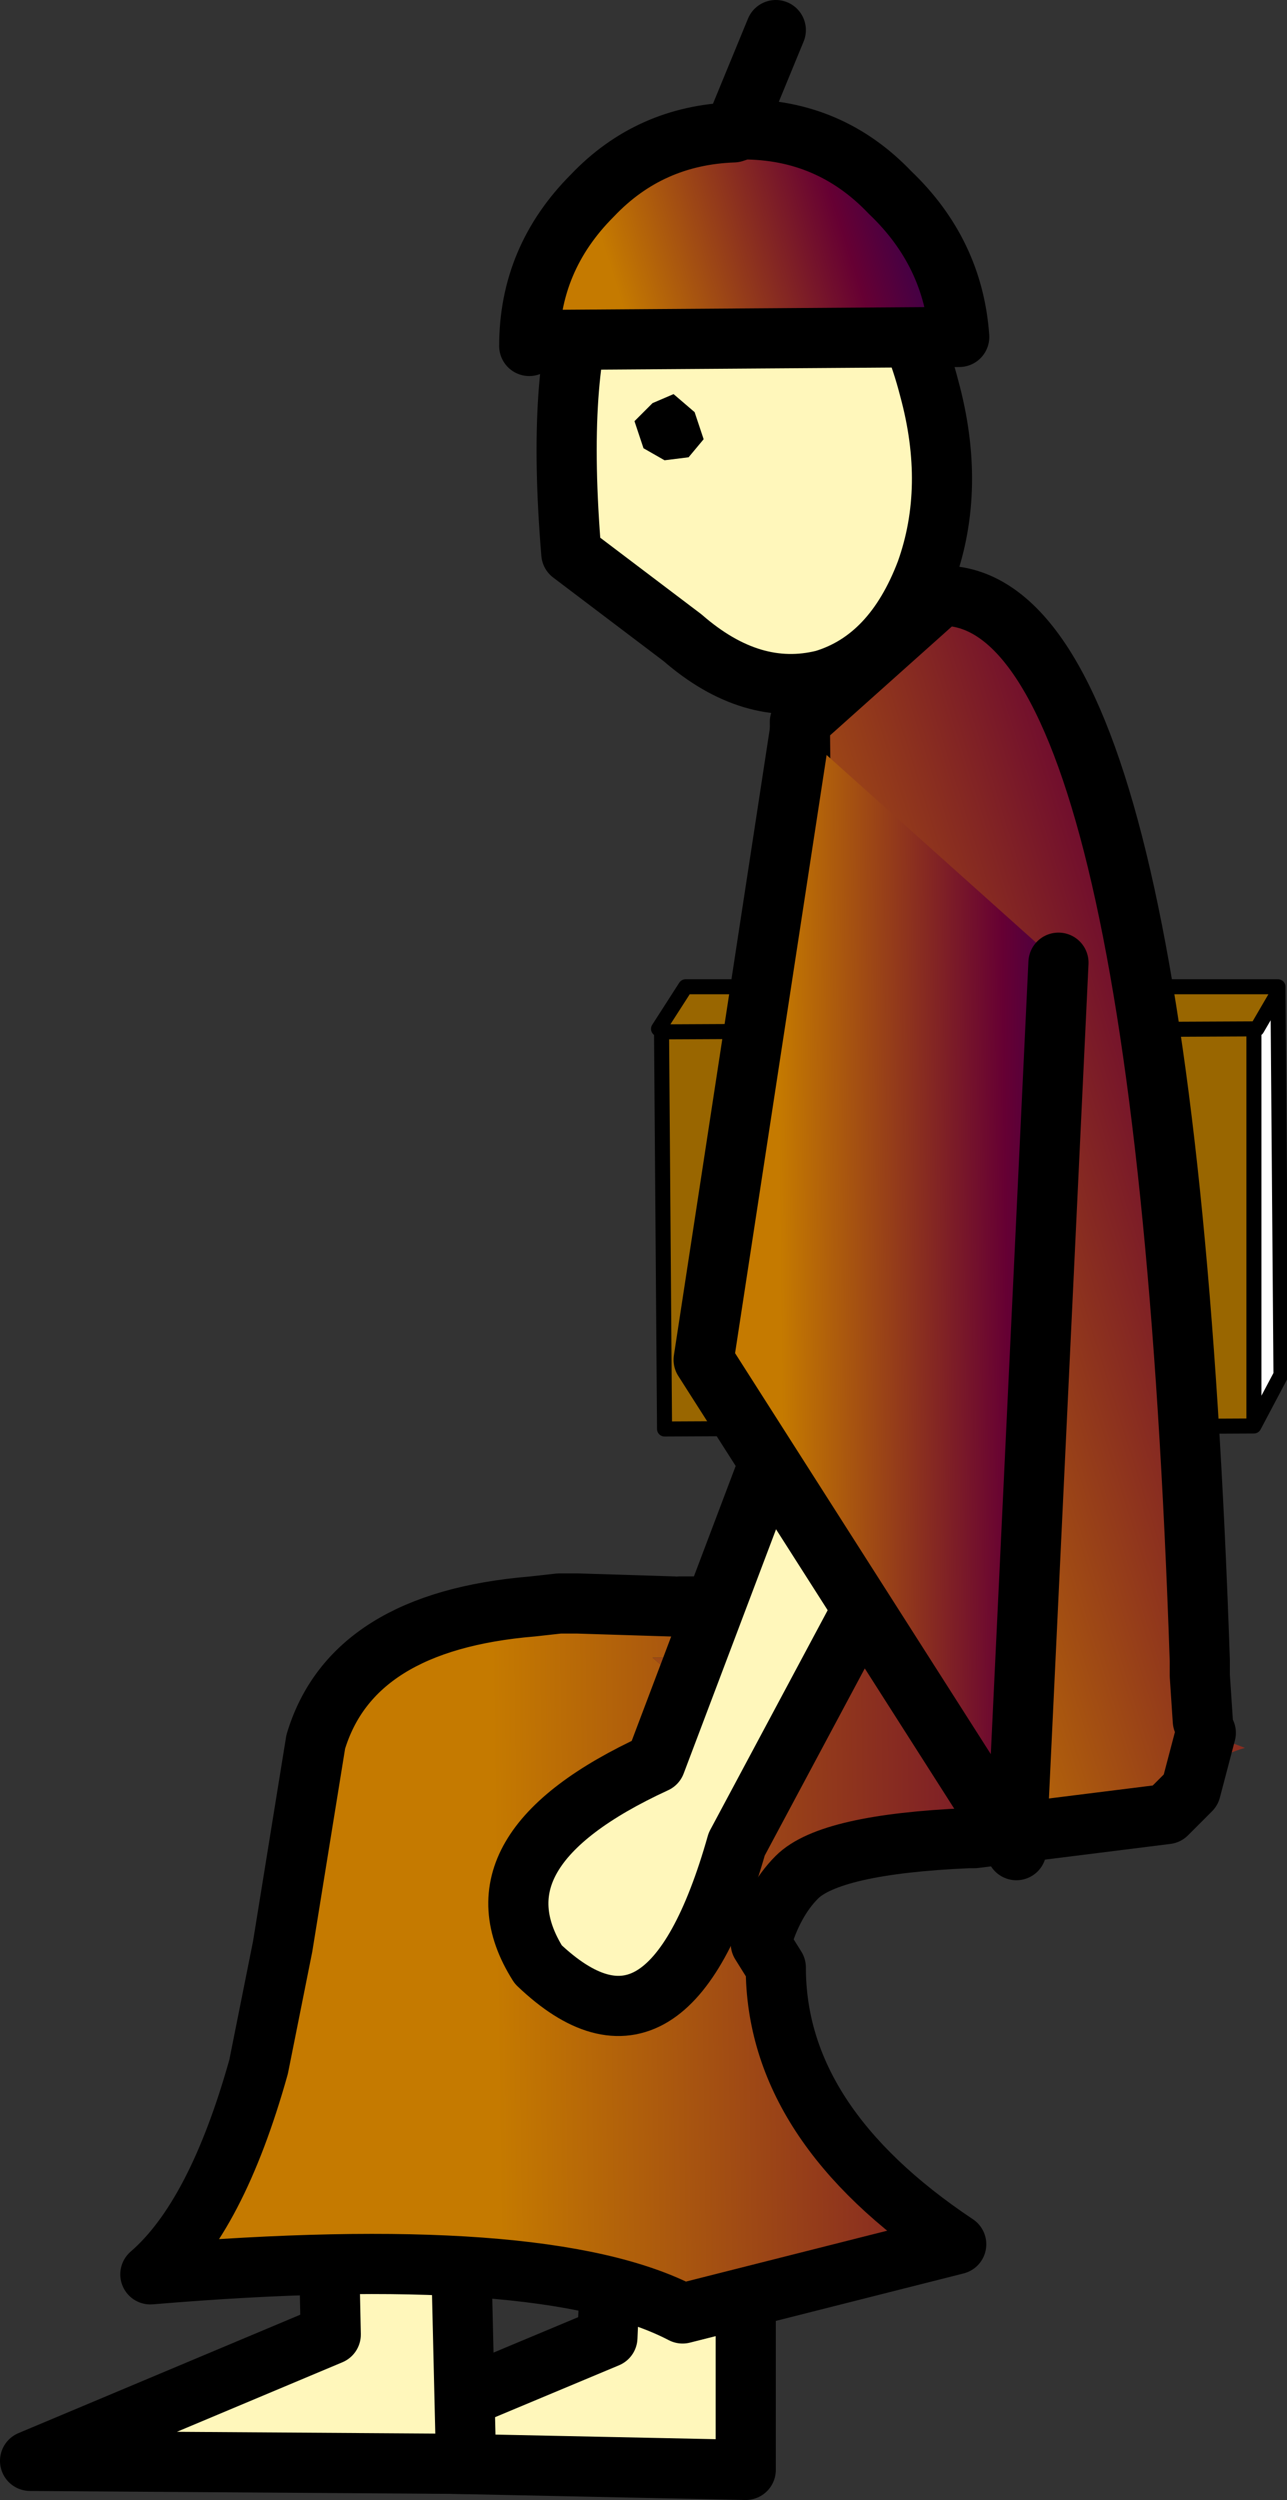
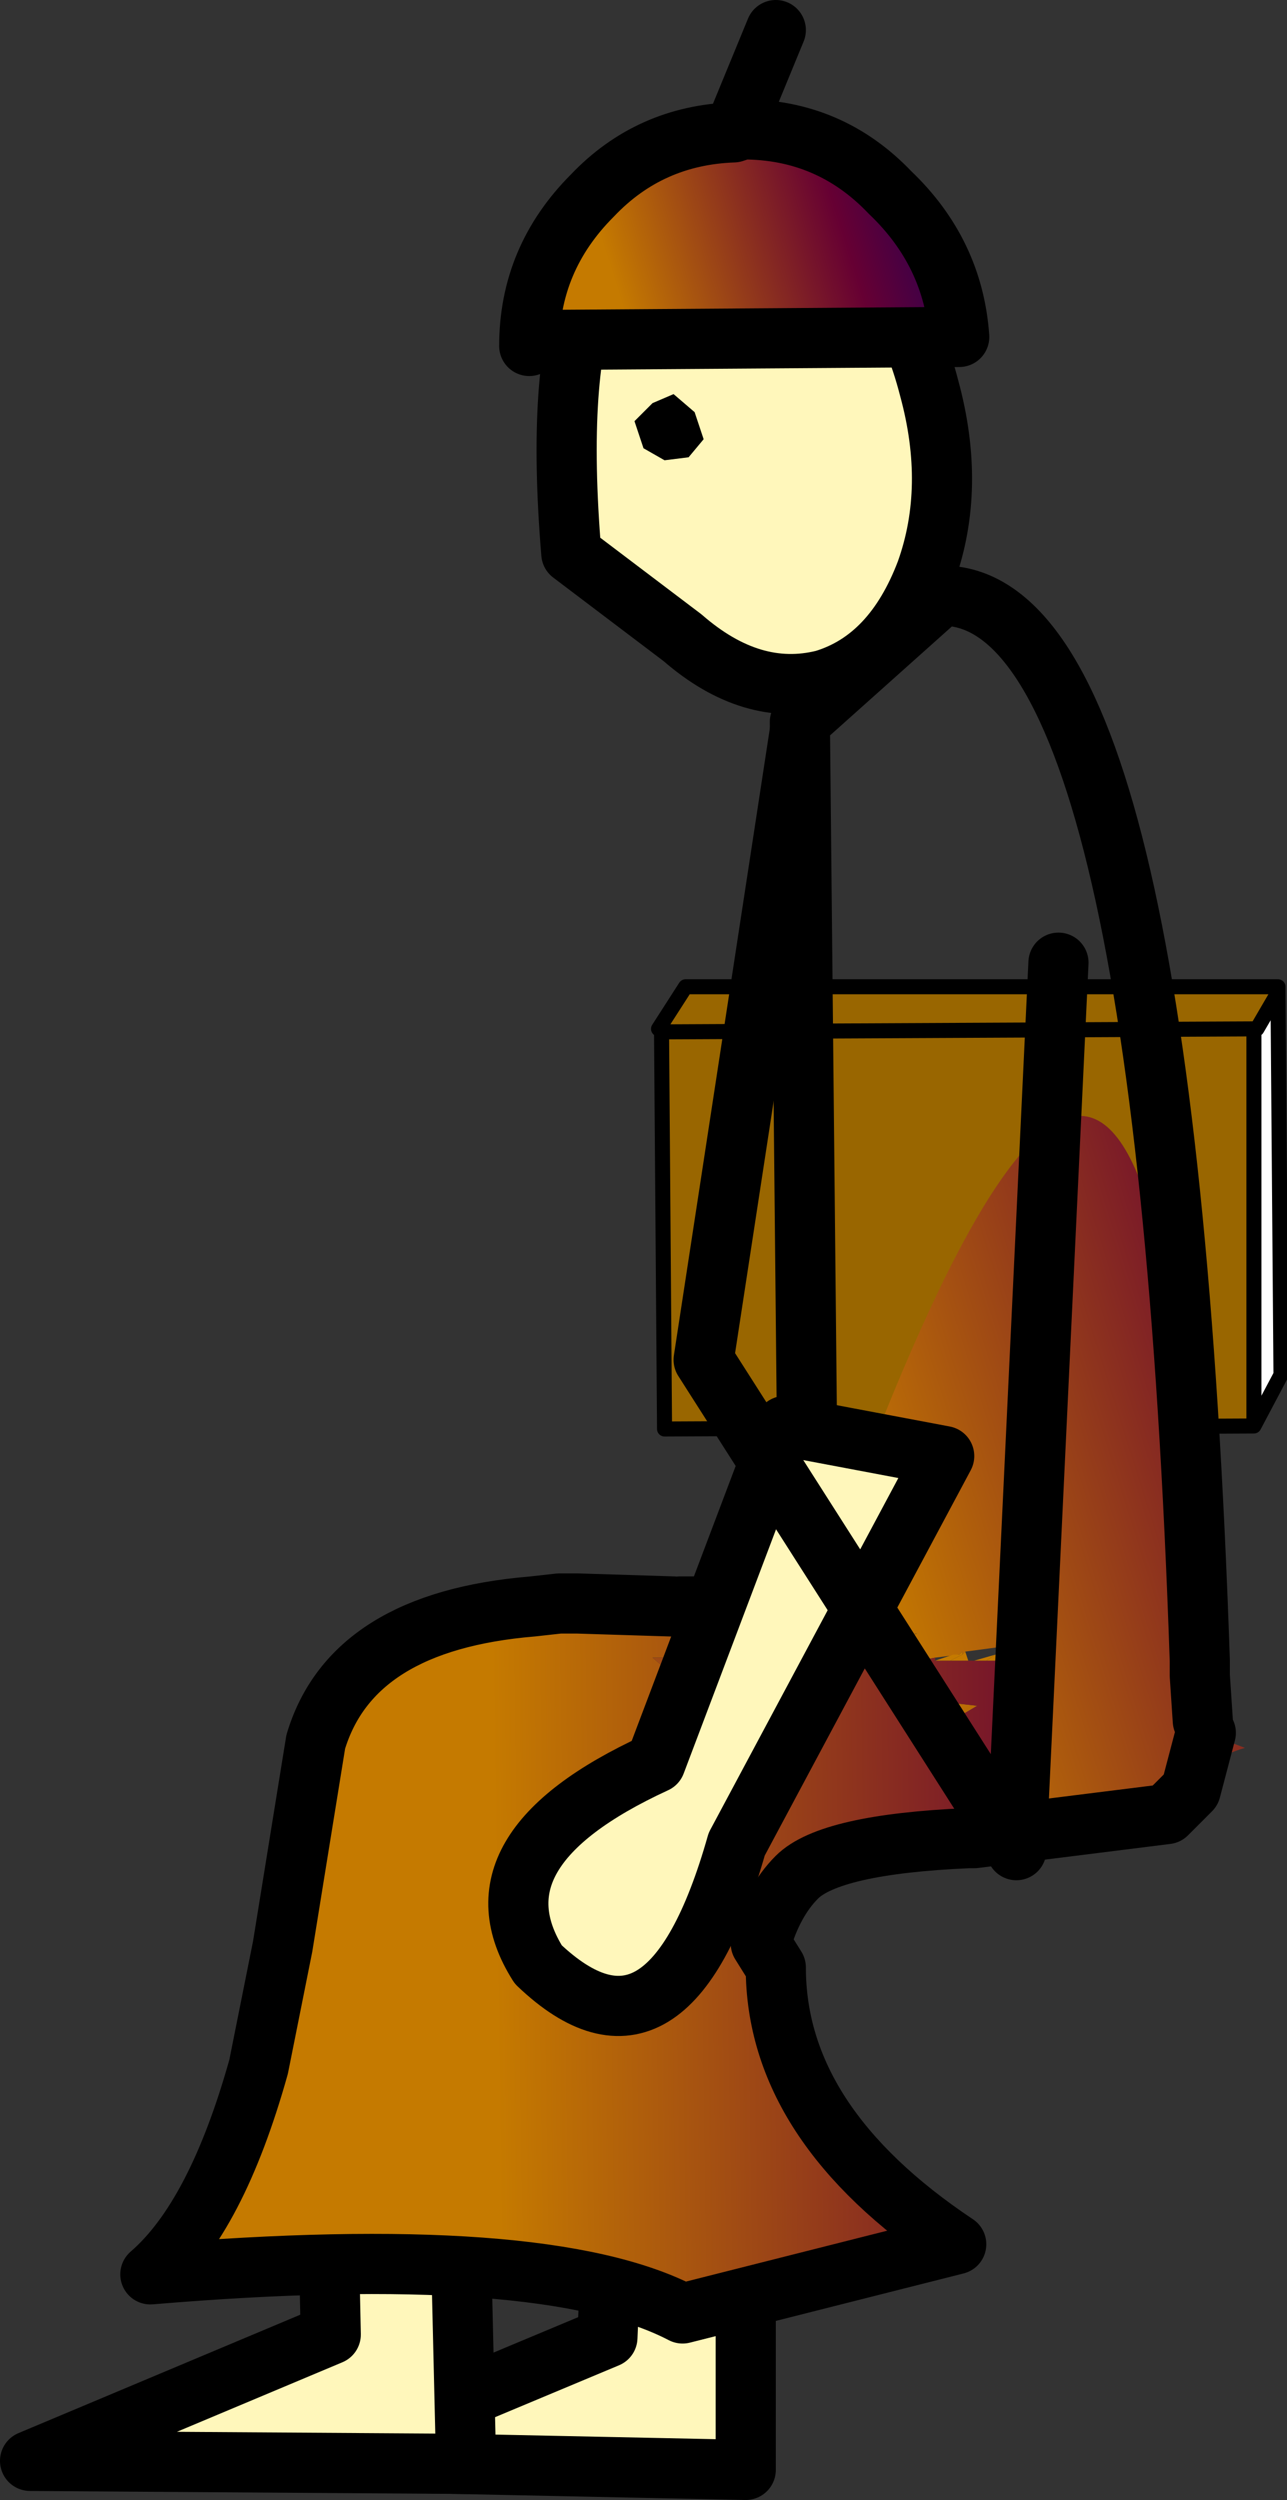
<svg xmlns="http://www.w3.org/2000/svg" height="41.55px" width="21.4px">
  <rect width="100%" height="100%" fill="#333333" stroke="none" />
  <g transform="matrix(1.0, 0.0, 0.0, 1.0, 12.45, 21.1)">
    <path d="M-0.05 19.95 L-7.25 19.8 -2.35 17.75 -2.25 15.4 -0.05 13.65 -0.05 19.95" fill="#fff7bb" fill-rule="evenodd" stroke="none" />
    <path d="M-0.05 19.95 L-0.05 13.65 -2.25 15.4 -2.35 17.75 -7.25 19.8 -0.05 19.95 Z" fill="none" stroke="#000000" stroke-linecap="round" stroke-linejoin="round" stroke-width="1.0" />
    <path d="M-11.95 19.8 L-6.95 17.7 -7.0 15.35 -4.85 13.5 -4.7 19.85 -11.95 19.8" fill="#fff7bb" fill-rule="evenodd" stroke="none" />
    <path d="M-11.95 19.8 L-4.7 19.85 -4.85 13.5 -7.0 15.35 -6.95 17.7 -11.95 19.8 Z" fill="none" stroke="#000000" stroke-linecap="round" stroke-linejoin="round" stroke-width="1.0" />
    <path d="M1.25 -9.8 Q0.05 -9.5 -1.1 -10.5 L-2.95 -11.9 Q-3.2 -14.9 -2.65 -16.3 -2.15 -17.75 -1.0 -18.05 0.2 -18.35 1.35 -17.35 2.55 -16.4 3.0 -14.65 3.45 -13.0 2.95 -11.6 2.4 -10.15 1.25 -9.8" fill="#fff7bb" fill-rule="evenodd" stroke="none" />
    <path d="M1.25 -9.8 Q0.05 -9.5 -1.1 -10.5 L-2.95 -11.9 Q-3.2 -14.9 -2.65 -16.3 -2.15 -17.75 -1.0 -18.05 0.2 -18.35 1.35 -17.35 2.55 -16.4 3.0 -14.65 3.45 -13.0 2.95 -11.6 2.4 -10.15 1.25 -9.8 Z" fill="none" stroke="#000000" stroke-linecap="round" stroke-linejoin="round" stroke-width="1.0" />
    <path d="M-0.75 -13.8 L-1.0 -13.5 -1.4 -13.45 -1.75 -13.65 -1.9 -14.1 -1.6 -14.4 -1.25 -14.55 -0.9 -14.25 -0.75 -13.8" fill="#000000" fill-rule="evenodd" stroke="none" />
    <path d="M-0.25 -18.9 L-0.1 -18.95 Q1.35 -18.95 2.35 -17.9 3.4 -16.9 3.5 -15.5 L-3.35 -15.45 -3.65 -15.35 Q-3.65 -16.8 -2.6 -17.85 -1.65 -18.85 -0.25 -18.9" fill="url(#gradient0)" fill-rule="evenodd" stroke="none" />
    <path d="M-0.25 -18.9 L-0.1 -18.95 Q1.35 -18.95 2.35 -17.9 3.4 -16.9 3.5 -15.5 L-3.35 -15.45 -3.65 -15.35 Q-3.65 -16.8 -2.6 -17.85 -1.65 -18.85 -0.25 -18.9 L0.45 -20.6" fill="none" stroke="#000000" stroke-linecap="round" stroke-linejoin="round" stroke-width="1.0" />
    <path d="M8.8 -4.7 L8.85 -4.7 8.8 -4.6 8.8 -4.7" fill="#ff0000" fill-rule="evenodd" stroke="none" />
    <path d="M8.8 -4.7 L8.8 -4.6 8.45 -4.0 8.4 -4.0 8.4 2.6 -1.4 2.65 -1.45 -3.95 -1.5 -4.0 -1.05 -4.7 8.8 -4.7 M8.4 -4.0 L-1.45 -3.95 8.4 -4.0" fill="#996600" fill-rule="evenodd" stroke="none" />
    <path d="M8.8 -4.6 L8.85 1.75 8.4 2.6 8.4 -4.0 8.45 -4.0 8.8 -4.6" fill="#ffffff" fill-rule="evenodd" stroke="none" />
    <path d="M8.8 -4.7 L8.8 -4.6 8.85 1.75 8.4 2.6 -1.4 2.65 -1.45 -3.95 -1.5 -4.0 -1.05 -4.7 8.8 -4.7 M8.4 -4.0 L8.45 -4.0 8.8 -4.6 M8.4 -4.0 L8.4 2.6 M-1.45 -3.95 L8.4 -4.0" fill="none" stroke="#000000" stroke-linecap="round" stroke-linejoin="round" stroke-width="0.25" />
-     <path d="M1.0 5.8 L0.85 -9.1 3.2 -11.2 Q6.9 -11.25 7.5 6.5 L7.5 6.75 7.55 7.5 7.55 7.65 7.6 7.7 8.25 7.95 Q7.55 8.15 7.55 8.6 L7.35 8.65 6.95 9.05 3.75 9.45 4.15 7.6 5.1 6.5 4.9 6.5 4.5 6.3 4.35 6.25 3.6 6.35 3.55 6.4 3.55 6.35 3.5 6.4 3.1 6.45 2.85 6.5 2.3 6.2 2.8 6.05 1.1 5.8 1.1 5.6 1.0 5.8 M2.9 7.15 L3.8 7.25 2.95 7.75 2.9 7.15 M7.35 8.65 L7.6 7.7 7.35 8.65" fill="url(#gradient1)" fill-rule="evenodd" stroke="none" />
+     <path d="M1.0 5.8 Q6.9 -11.25 7.5 6.5 L7.5 6.75 7.55 7.5 7.55 7.65 7.6 7.7 8.25 7.95 Q7.55 8.15 7.55 8.6 L7.35 8.65 6.95 9.05 3.75 9.45 4.15 7.6 5.1 6.5 4.9 6.5 4.5 6.3 4.35 6.25 3.6 6.35 3.55 6.4 3.55 6.35 3.5 6.4 3.1 6.45 2.85 6.5 2.3 6.2 2.8 6.05 1.1 5.8 1.1 5.6 1.0 5.8 M2.9 7.15 L3.8 7.25 2.95 7.75 2.9 7.15 M7.35 8.65 L7.6 7.7 7.35 8.65" fill="url(#gradient1)" fill-rule="evenodd" stroke="none" />
    <path d="M-3.6 5.6 L-3.5 5.55 -3.15 5.55 -3.6 5.6 M-0.1 5.95 L0.45 6.35 -0.15 6.35 -0.1 5.95 M-1.15 5.6 L-1.15 5.55 -0.95 5.6 -1.15 5.6 -0.95 5.6 -0.85 5.65 -1.2 5.6 -1.15 5.6 M-0.25 7.6 L0.1 7.85 -0.4 9.9 -0.25 7.85 -0.25 7.6" fill="url(#gradient2)" fill-rule="evenodd" stroke="none" />
    <path d="M-3.5 5.55 L-3.65 5.5 -2.85 5.55 -3.15 5.55 -3.5 5.55 M-1.15 5.5 L-1.1 5.45 -0.7 5.4 0.1 5.7 0.45 5.95 0.45 6.1 0.5 6.0 0.55 6.1 0.5 6.1 0.45 6.1 0.45 6.25 0.45 6.1 0.55 6.15 0.7 6.35 0.45 6.25 0.15 6.1 0.45 6.3 0.45 6.35 -0.1 5.95 -0.15 5.9 0.3 6.05 0.45 6.1 -0.2 5.85 -0.35 5.8 -0.5 5.75 -0.6 5.7 -0.75 5.65 -0.8 5.65 -0.85 5.6 -1.15 5.5 M0.5 6.3 L0.7 6.4 0.55 6.35 0.5 6.3 M0.5 6.4 L0.45 6.35 0.5 6.4 M-0.85 5.65 L-1.2 5.65 -1.25 5.65 -1.25 5.6 -1.2 5.6 -0.85 5.65 M-0.5 5.75 L-0.85 5.6 -0.5 5.75" fill="url(#gradient3)" fill-rule="evenodd" stroke="none" />
    <path d="M3.75 9.45 L3.65 9.45 Q1.35 9.55 0.8 10.1 0.4 10.5 0.2 11.2 L0.45 11.6 Q0.45 14.2 3.45 16.2 L-1.1 17.35 Q-3.4 16.15 -9.95 16.7 -8.85 15.75 -8.15 13.25 L-7.75 11.25 -7.2 7.85 Q-6.6 5.85 -3.6 5.6 L-3.15 5.55 -2.85 5.55 -1.25 5.6 -1.25 5.65 -1.25 5.75 -1.2 5.65 -0.85 5.65 -0.6 5.7 -0.5 5.75 -0.35 5.8 -0.35 5.85 -0.35 6.4 -0.15 6.35 0.45 6.35 0.5 6.4 0.55 6.35 0.7 6.4 0.5 6.3 0.45 6.3 0.5 6.25 0.7 6.35 0.55 6.15 0.5 6.1 0.55 6.1 0.8 6.2 0.9 6.3 0.95 6.35 0.9 6.35 0.95 6.5 1.0 6.5 1.05 6.5 2.3 6.15 2.3 6.2 2.85 6.5 3.1 6.45 3.1 6.5 3.35 6.5 3.65 6.5 3.75 6.5 3.95 6.5 4.9 6.5 5.1 6.5 4.15 7.6 3.75 9.45 M2.9 7.15 L2.95 7.75 3.8 7.25 2.9 7.15 M-0.25 7.6 L-0.35 7.5 -0.35 7.85 -0.4 9.8 -0.4 9.9 0.1 7.85 -0.25 7.6 M-1.25 6.45 L-1.6 6.45 -1.25 6.75 -1.25 6.45 M-1.05 7.85 L-1.75 7.85 -1.25 8.85 -1.05 7.85" fill="url(#gradient4)" fill-rule="evenodd" stroke="none" />
    <path d="M-1.15 5.55 L-1.15 5.5 -0.85 5.6 -0.8 5.65 -0.75 5.65 -0.6 5.7 -0.85 5.65 -0.95 5.6 -1.15 5.55 M0.45 6.1 L0.5 6.1 0.55 6.15 0.45 6.1 M-0.85 5.6 L-0.95 5.6 -0.85 5.6" fill="url(#gradient5)" fill-rule="evenodd" stroke="none" />
    <path d="M-1.25 5.6 L-1.25 5.5 -1.15 5.55 -1.15 5.6 -1.25 5.6 M-0.2 5.85 L-0.15 5.85 -0.35 5.8 -0.15 5.9 -0.1 5.95 -0.15 6.35 -0.35 6.4 -0.35 5.85 -0.35 5.8 -0.2 5.85 M-1.2 5.65 L-1.25 5.75 -1.25 5.65 -1.2 5.65 M-0.4 9.9 L-0.4 9.8 -0.35 7.85 -0.35 7.5 -0.25 7.6 -0.25 7.85 -0.4 9.9" fill="url(#gradient6)" fill-rule="evenodd" stroke="none" />
    <path d="M-7.45 7.85 L-7.35 7.85 -7.5 7.9 -7.45 7.85" fill="url(#gradient7)" fill-rule="evenodd" stroke="none" />
    <path d="M0.45 6.1 L0.45 5.95 0.5 5.8 0.5 6.0 0.45 6.1 0.45 6.25 0.7 6.35 0.5 6.25 0.45 6.25 0.45 6.1 M-1.25 6.45 L-1.25 6.75 -1.6 6.45 -1.25 6.45" fill="url(#gradient8)" fill-rule="evenodd" stroke="none" />
    <path d="M-1.05 7.85 L-1.25 8.85 -1.75 7.85 -1.05 7.85" fill="url(#gradient9)" fill-rule="evenodd" stroke="none" />
    <path d="M0.1 5.7 L0.5 5.8 0.9 6.15 0.9 6.3 0.8 6.2 0.5 6.0 0.5 5.8 0.45 5.95 0.1 5.7" fill="url(#gradient10)" fill-rule="evenodd" stroke="none" />
    <path d="M0.9 6.15 L0.85 6.1 0.85 6.05 0.85 5.85 1.0 5.8 1.1 5.8 2.8 6.05 2.3 6.15 1.05 6.5 1.0 6.5 0.95 6.5 0.9 6.35 0.95 6.35 0.9 6.3 0.9 6.15" fill="url(#gradient11)" fill-rule="evenodd" stroke="none" />
    <path d="M4.1 6.4 L3.95 6.5 3.75 6.5 4.1 6.4" fill="url(#gradient12)" fill-rule="evenodd" stroke="none" />
    <path d="M7.5 6.5 L7.6 6.5 7.5 6.5 M3.55 6.4 L3.6 6.35 3.65 6.5 3.35 6.5 3.55 6.4 M4.5 6.3 L4.9 6.5 3.95 6.5 4.1 6.4 4.5 6.3" fill="url(#gradient13)" fill-rule="evenodd" stroke="none" />
    <path d="M3.5 6.4 L3.55 6.35 3.55 6.4 3.35 6.5 3.1 6.5 3.25 6.45 3.4 6.4 3.5 6.4" fill="url(#gradient14)" fill-rule="evenodd" stroke="none" />
    <path d="M1.0 5.8 L0.85 -9.1 3.2 -11.2 Q6.9 -11.25 7.5 6.5 L7.5 6.75 7.55 7.5 M7.35 8.65 L6.95 9.05 3.75 9.45 3.65 9.45 Q1.35 9.55 0.8 10.1 0.4 10.5 0.2 11.2 L0.45 11.6 Q0.45 14.2 3.45 16.2 L-1.1 17.35 Q-3.4 16.15 -9.95 16.7 -8.85 15.75 -8.15 13.25 L-7.75 11.25 -7.2 7.85 Q-6.6 5.85 -3.6 5.6 L-3.15 5.55 -2.85 5.55 -1.25 5.6 M0.85 6.05 L0.85 5.85 M0.45 6.1 L0.5 6.1 0.55 6.1 0.8 6.2 M0.3 6.05 L0.45 6.1 M-0.15 5.85 L0.3 6.05 M-0.95 5.6 L-0.85 5.6 -0.5 5.75 M7.6 7.7 L7.35 8.65 M-1.15 5.6 L-0.95 5.6 M-0.15 5.85 L-0.35 5.8" fill="none" stroke="#000000" stroke-linecap="round" stroke-linejoin="round" stroke-width="1.0" />
    <path d="M3.25 3.1 L-0.2 9.55 Q-1.35 13.6 -3.5 11.55 -4.7 9.65 -1.55 8.2 L0.55 2.65 0.6 2.6 3.25 3.1" fill="#fff7bb" fill-rule="evenodd" stroke="none" />
    <path d="M3.25 3.1 L-0.2 9.55 Q-1.35 13.6 -3.5 11.55 -4.7 9.65 -1.55 8.2 L0.55 2.65 0.6 2.6 3.25 3.1 Z" fill="none" stroke="#000000" stroke-linecap="round" stroke-linejoin="round" stroke-width="1.0" />
-     <path d="M0.85 -8.95 L5.15 -5.1 4.45 9.65 -0.75 1.5 0.85 -8.95" fill="url(#gradient15)" fill-rule="evenodd" stroke="none" />
    <path d="M5.15 -5.1 L4.45 9.65 -0.75 1.5 0.85 -8.95" fill="none" stroke="#000000" stroke-linecap="round" stroke-linejoin="round" stroke-width="1.0" />
  </g>
  <defs>
    <linearGradient gradientTransform="matrix(0.004, -0.001, 0.006, 0.019, 14.75, 26.15)" gradientUnits="userSpaceOnUse" id="gradient0" spreadMethod="pad" x1="-819.2" x2="819.2">
      <stop offset="0.0" stop-color="#c57a00" />
      <stop offset="0.573" stop-color="#660033" />
      <stop offset="1.0" stop-color="#000066" />
    </linearGradient>
    <linearGradient gradientTransform="matrix(0.008, -0.003, 0.006, 0.019, 9.5, 5.65)" gradientUnits="userSpaceOnUse" id="gradient1" spreadMethod="pad" x1="-819.2" x2="819.2">
      <stop offset="0.0" stop-color="#c57a00" />
      <stop offset="0.573" stop-color="#660033" />
      <stop offset="1.0" stop-color="#000066" />
    </linearGradient>
    <linearGradient gradientTransform="matrix(0.008, 0.001, -0.003, 0.02, 2.1, 6.45)" gradientUnits="userSpaceOnUse" id="gradient2" spreadMethod="pad" x1="-819.2" x2="819.2">
      <stop offset="0.0" stop-color="#c57a00" />
      <stop offset="0.573" stop-color="#660033" />
      <stop offset="1.0" stop-color="#000066" />
    </linearGradient>
    <linearGradient gradientTransform="matrix(0.008, -0.002, 0.004, 0.02, 2.45, 4.5)" gradientUnits="userSpaceOnUse" id="gradient3" spreadMethod="pad" x1="-819.2" x2="819.2">
      <stop offset="0.0" stop-color="#c57a00" />
      <stop offset="0.573" stop-color="#660033" />
      <stop offset="1.0" stop-color="#000066" />
    </linearGradient>
    <linearGradient gradientTransform="matrix(0.011, -1.0E-4, -1.0E-4, -0.007, 4.8, 11.15)" gradientUnits="userSpaceOnUse" id="gradient4" spreadMethod="pad" x1="-819.2" x2="819.2">
      <stop offset="0.0" stop-color="#c57a00" />
      <stop offset="0.573" stop-color="#660033" />
      <stop offset="1.0" stop-color="#000066" />
    </linearGradient>
    <linearGradient gradientTransform="matrix(0.008, -0.001, 0.004, 0.02, 1.9, 3.85)" gradientUnits="userSpaceOnUse" id="gradient5" spreadMethod="pad" x1="-819.2" x2="819.2">
      <stop offset="0.0" stop-color="#c57a00" />
      <stop offset="0.573" stop-color="#660033" />
      <stop offset="1.0" stop-color="#000066" />
    </linearGradient>
    <linearGradient gradientTransform="matrix(0.008, -0.003, 0.006, 0.019, 1.75, 2.55)" gradientUnits="userSpaceOnUse" id="gradient6" spreadMethod="pad" x1="-819.2" x2="819.2">
      <stop offset="0.0" stop-color="#c57a00" />
      <stop offset="0.573" stop-color="#660033" />
      <stop offset="1.0" stop-color="#000066" />
    </linearGradient>
    <linearGradient gradientTransform="matrix(0.007, -0.004, 0.01, 0.018, 1.4, 4.9)" gradientUnits="userSpaceOnUse" id="gradient7" spreadMethod="pad" x1="-819.2" x2="819.2">
      <stop offset="0.0" stop-color="#c57a00" />
      <stop offset="0.573" stop-color="#660033" />
      <stop offset="1.0" stop-color="#000066" />
    </linearGradient>
    <linearGradient gradientTransform="matrix(0.008, -0.002, 0.004, 0.02, 2.45, 7.3)" gradientUnits="userSpaceOnUse" id="gradient8" spreadMethod="pad" x1="-819.2" x2="819.2">
      <stop offset="0.0" stop-color="#c57a00" />
      <stop offset="0.573" stop-color="#660033" />
      <stop offset="1.0" stop-color="#000066" />
    </linearGradient>
    <linearGradient gradientTransform="matrix(0.006, -0.005, 0.013, 0.016, 0.8, 3.75)" gradientUnits="userSpaceOnUse" id="gradient9" spreadMethod="pad" x1="-819.2" x2="819.2">
      <stop offset="0.0" stop-color="#c57a00" />
      <stop offset="0.573" stop-color="#660033" />
      <stop offset="1.0" stop-color="#000066" />
    </linearGradient>
    <linearGradient gradientTransform="matrix(0.008, 0.0, -2.0E-4, 0.021, 2.35, 5.15)" gradientUnits="userSpaceOnUse" id="gradient10" spreadMethod="pad" x1="-819.2" x2="819.2">
      <stop offset="0.0" stop-color="#c57a00" />
      <stop offset="0.573" stop-color="#660033" />
      <stop offset="1.0" stop-color="#000066" />
    </linearGradient>
    <linearGradient gradientTransform="matrix(0.007, -0.004, 0.01, 0.018, 9.4, 5.0)" gradientUnits="userSpaceOnUse" id="gradient11" spreadMethod="pad" x1="-819.2" x2="819.2">
      <stop offset="0.0" stop-color="#c57a00" />
      <stop offset="0.573" stop-color="#660033" />
      <stop offset="1.0" stop-color="#000066" />
    </linearGradient>
    <linearGradient gradientTransform="matrix(0.008, -0.003, 0.006, 0.019, 12.2, 5.65)" gradientUnits="userSpaceOnUse" id="gradient12" spreadMethod="pad" x1="-819.2" x2="819.2">
      <stop offset="0.0" stop-color="#c57a00" />
      <stop offset="0.573" stop-color="#660033" />
      <stop offset="1.0" stop-color="#000066" />
    </linearGradient>
    <linearGradient gradientTransform="matrix(0.008, -0.001, 0.004, 0.02, 12.35, 6.95)" gradientUnits="userSpaceOnUse" id="gradient13" spreadMethod="pad" x1="-819.2" x2="819.2">
      <stop offset="0.0" stop-color="#c57a00" />
      <stop offset="0.573" stop-color="#660033" />
      <stop offset="1.0" stop-color="#000066" />
    </linearGradient>
    <linearGradient gradientTransform="matrix(0.008, 0.001, -0.003, 0.02, 12.55, 9.55)" gradientUnits="userSpaceOnUse" id="gradient14" spreadMethod="pad" x1="-819.2" x2="819.2">
      <stop offset="0.0" stop-color="#c57a00" />
      <stop offset="0.573" stop-color="#660033" />
      <stop offset="1.0" stop-color="#000066" />
    </linearGradient>
    <linearGradient gradientTransform="matrix(0.004, 0.0, 1.0E-4, 0.009, 3.8, -0.1)" gradientUnits="userSpaceOnUse" id="gradient15" spreadMethod="pad" x1="-819.2" x2="819.2">
      <stop offset="0.0" stop-color="#c57a00" />
      <stop offset="0.573" stop-color="#660033" />
      <stop offset="1.0" stop-color="#000066" />
    </linearGradient>
  </defs>
</svg>